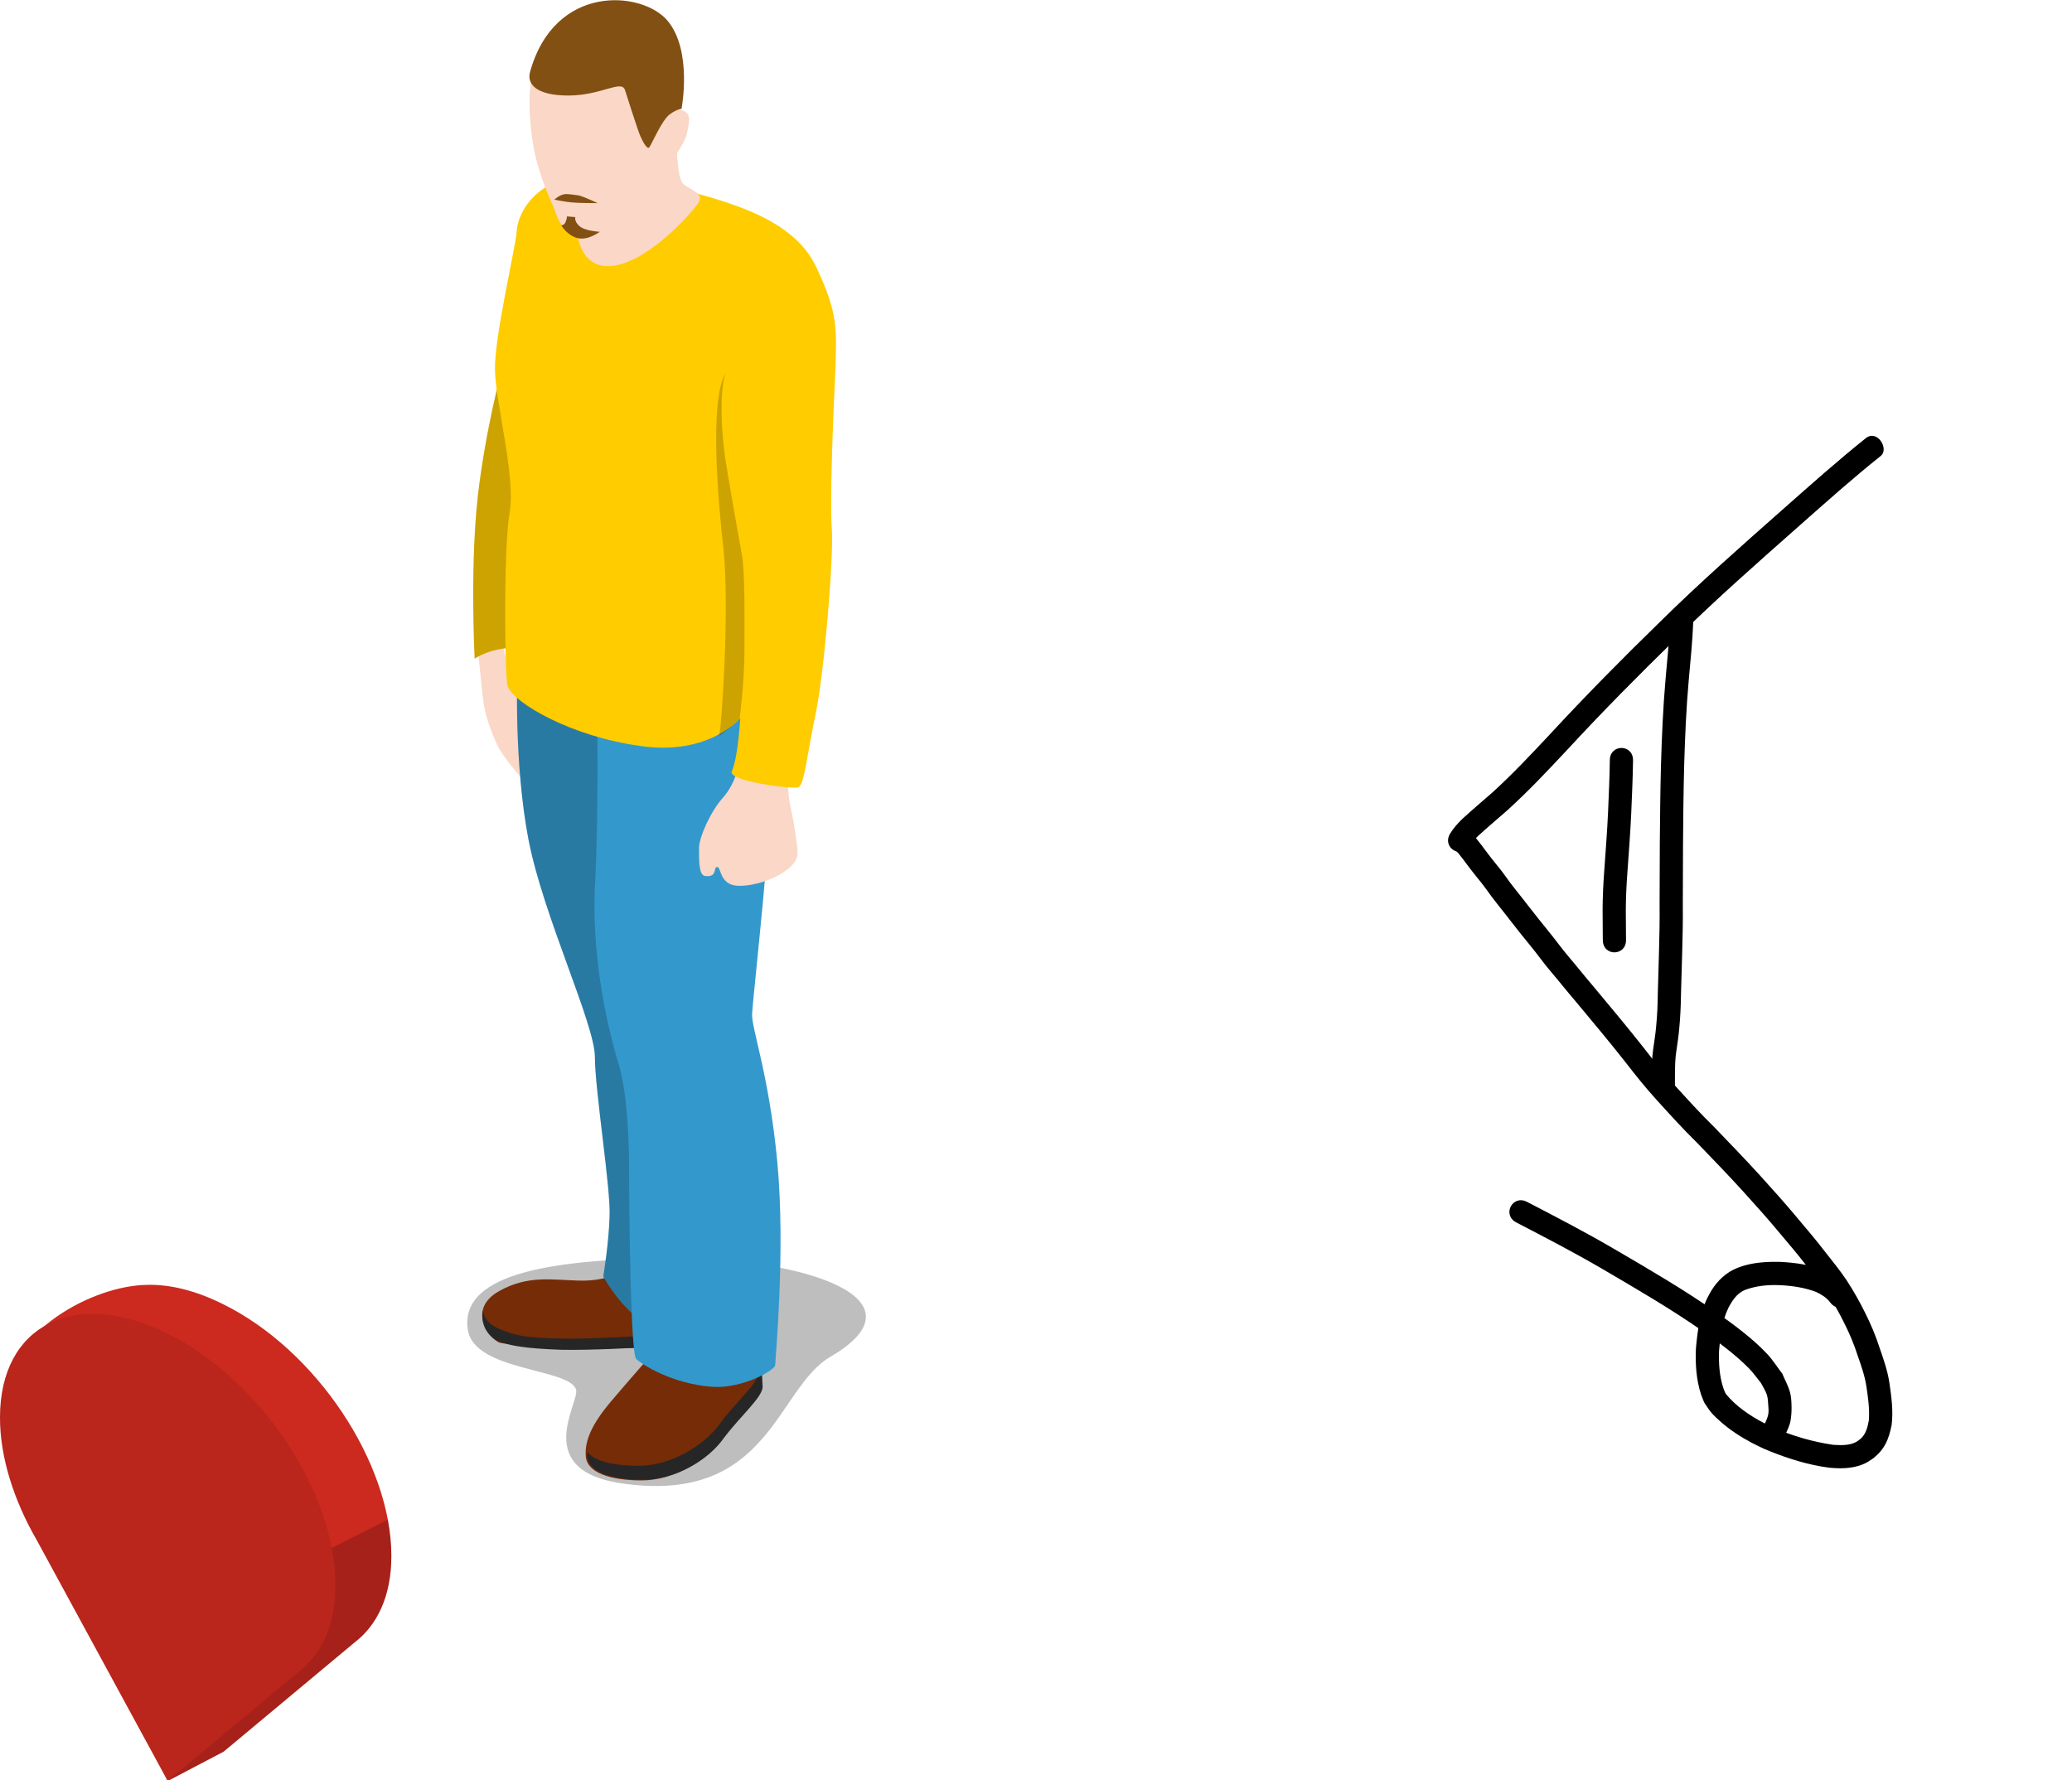
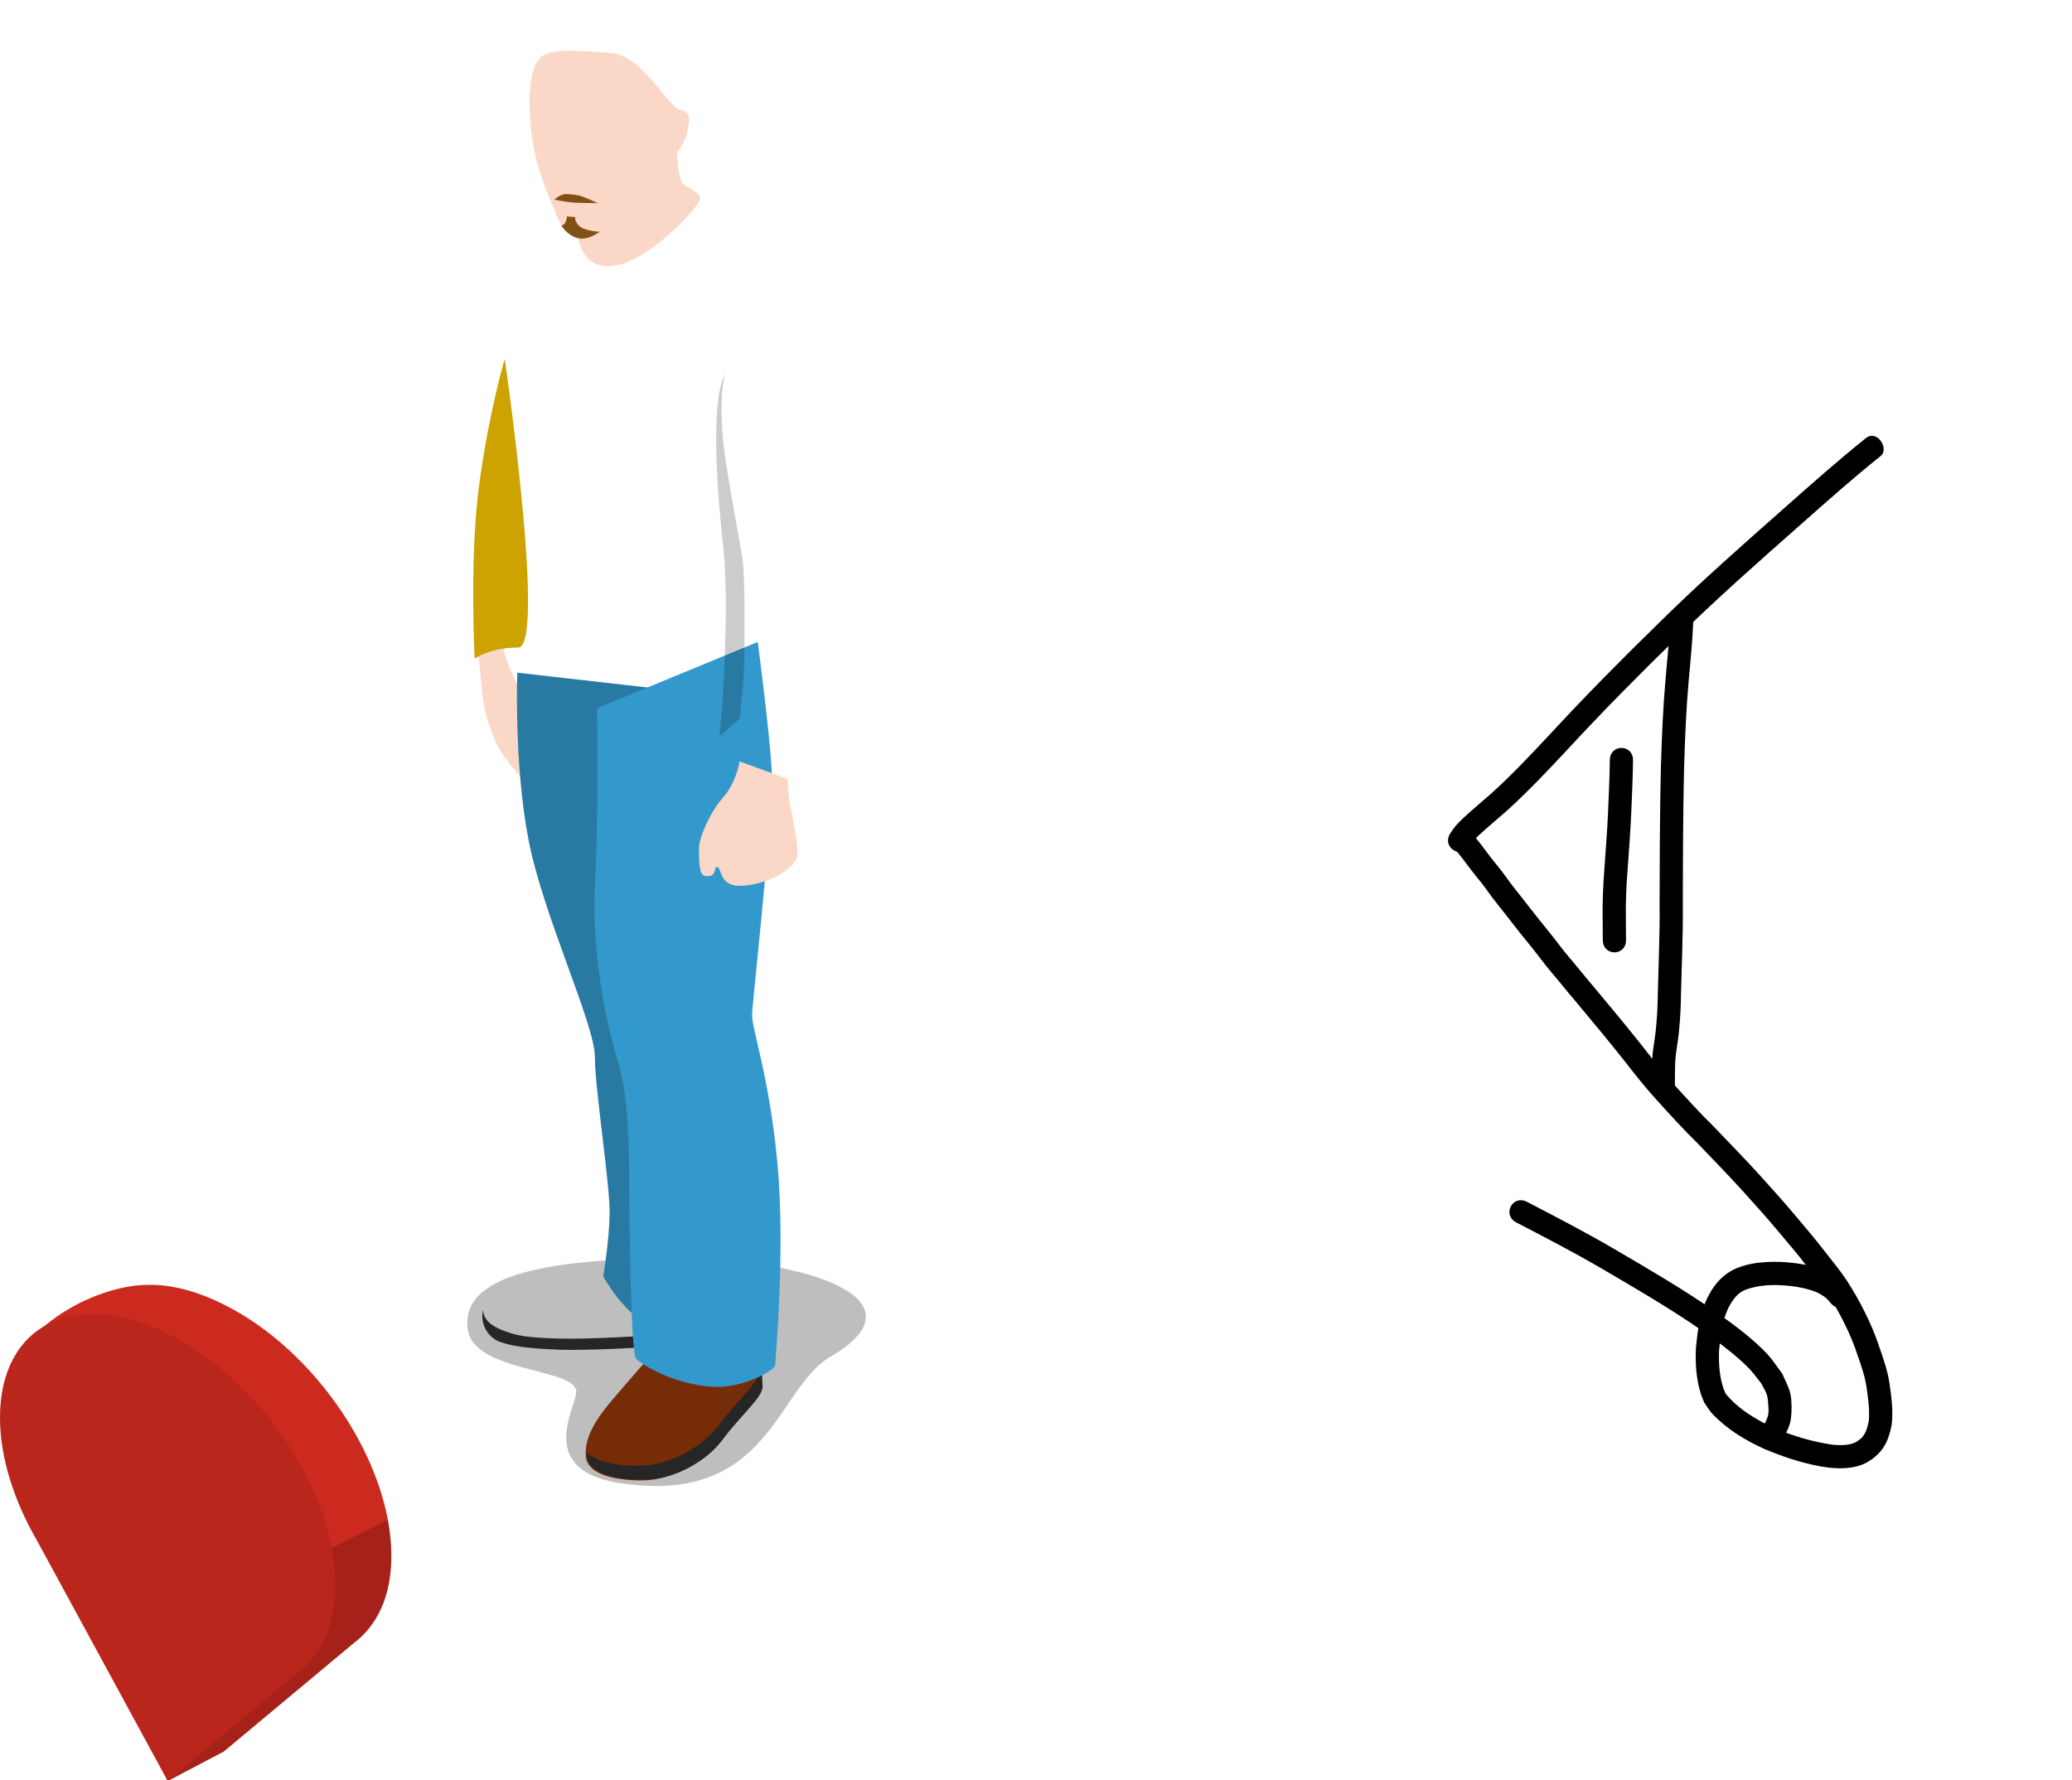
<svg xmlns="http://www.w3.org/2000/svg" xmlns:ns1="http://sodipodi.sourceforge.net/DTD/sodipodi-0.dtd" xmlns:ns2="http://www.inkscape.org/namespaces/inkscape" id="svg8" version="1.1" viewBox="0 0 78.569 67.512" height="67.512mm" width="78.569mm" ns1:docname="3 jan li lukin e ijo..svg" ns2:version="1.3.2 (091e20e, 2023-11-25, custom)">
  <ns1:namedview id="namedview1" pagecolor="#ffffff" bordercolor="#000000" borderopacity="0.25" ns2:showpageshadow="2" ns2:pageopacity="0.0" ns2:pagecheckerboard="0" ns2:deskcolor="#d1d1d1" ns2:document-units="mm" ns2:zoom="2.0000001" ns2:cx="96.499995" ns2:cy="144.24999" ns2:window-width="1920" ns2:window-height="1051" ns2:window-x="-9" ns2:window-y="-9" ns2:window-maximized="1" ns2:current-layer="svg8" />
  <defs id="defs2" />
  <g transform="translate(-116.19,-89.839)" id="layer1">
    <g transform="matrix(0.265,0,0,0.265,130.586,85.061)" id="g853">
      <path style="fill:#fbd7c7" d="m 13.4,105 c 0,0 1,9.1 1.3,12.3 0.3,3.2 1.3,5.5 2.1,7.3 0.8,1.8 4.5,6.2 5,5.9 0.5,-0.3 -0.3,-2.1 -0.3,-2.5 0,-0.4 0.4,-1.7 -0.2,-2.5 -0.6,-0.7 -1.7,-4 -1.6,-4.7 0.1,-0.7 1.4,-0.9 1.5,-1.4 0.1,-0.5 0.1,-0.5 0.1,-0.5 0,0 -3.6,-6 -3.6,-8.6 0,-2.7 -0.1,-6.1 -0.1,-6.1 0,0 -0.6,-0.3 -2,0 -1.4,0.2 -2.2,0.8 -2.2,0.8 z" id="path815" />
      <path style="opacity:0.3;fill:#262626" d="m 28.1,216.9 c 0.6,1.8 -6.7,11.8 7.1,13.5 20.6,2.7 21.6,-13.7 29.3,-18.2 13.9,-8.1 -3.1,-14.1 -22.5,-14.1 -16.3,0.1 -30.5,1.9 -29.4,10.1 0.7,6.1 14.6,5.6 15.5,8.7 z" id="path817" />
-       <path style="fill:#762c07" d="m 34,200.2 c 0,0 -1.6,1.2 -5.5,1.1 -3.9,-0.1 -7.3,-0.8 -11.4,1.5 -4.8,2.7 -1.2,7 0.1,7.4 1.3,0.4 18.1,0.9 21.2,0.7 3.1,-0.2 2.1,-8.2 2.1,-8.2 z" id="path819" />
      <path style="fill:#262626" d="m 39.4,209.1 c -1.5,0.1 -9,0.6 -13.5,0.5 -5,-0.1 -6.4,-0.5 -7.8,-1 -1.7,-0.6 -3.2,-1.4 -3.3,-3.1 -0.5,2.2 0.9,4.1 2.5,4.6 1.5,0.5 3.3,0.9 8.6,1.1 4.2,0.1 11.3,-0.3 12.6,-0.4 0.8,-0.1 1.4,-0.7 1.7,-1.6 -0.4,0.3 -0.5,-0.1 -0.8,-0.1 z" id="path821" />
      <path style="fill:#762c07" d="m 39.7,211 c 0,0 -3.9,4.4 -6.6,7.6 -2.7,3.2 -3.8,5.6 -3.6,7.9 0.2,2.3 3.5,3.4 8,3.4 4.5,0 9.3,-2.8 11.5,-5.9 2.3,-3.1 5.6,-5.9 5.6,-7.4 0,-1.5 -0.1,-6.2 -0.1,-6.2 z" id="path823" />
      <path style="fill:#262626" d="m 54.6,210.4 h -0.5 c 0,1.5 0.1,3.3 0.1,4.1 0,1.5 -3.4,4.3 -5.6,7.4 -2.3,3.1 -7,5.9 -11.5,5.9 -3.5,0 -6.3,-0.6 -7.4,-2 0,0.2 0,0.4 0,0.6 0.1,2.3 3.5,3.4 8,3.4 4.6,0 9.3,-2.8 11.5,-5.9 2.3,-3.1 5.6,-5.9 5.6,-7.4 -0.1,-1.4 -0.2,-6.1 -0.2,-6.1 z" id="path825" />
      <path style="fill:#3399cc" d="m 19.7,114.3 c 0,0 -0.5,13 1.6,23.9 2.1,10.9 9.5,26.4 9.5,31.1 0,4.7 2.3,19 2.1,22.8 -0.1,3.8 -0.9,8.6 -0.9,8.6 0,0 2.7,5 6.2,6.7 3.5,1.7 7.2,-0.4 7.2,-0.4 L 39,116.5 Z" id="path827" />
      <path style="opacity:0.2" d="m 19.7,114.3 c 0,0 -0.5,13 1.6,23.9 2.1,10.9 9.5,26.4 9.5,31.1 0,4.7 2.3,19 2.1,22.8 -0.1,3.8 -0.9,8.6 -0.9,8.6 0,0 2.7,5 6.2,6.7 3.5,1.7 7.2,-0.4 7.2,-0.4 L 39,116.5 Z" id="path829" />
      <path style="fill:#3399cc" d="m 31.1,119.4 c 0,0 0.3,14.3 -0.3,25.6 -0.5,11.3 2.3,21.7 3.4,25.3 1.1,3.6 1.5,9.7 1.5,15.2 0,5.5 0.2,26.2 1,27 0.8,0.8 5.2,3.6 10.9,4 4.3,0.3 9,-2.4 9,-3.1 0,-0.7 1.5,-16.4 0.3,-29.1 -1.2,-12.7 -3.8,-19.3 -3.6,-21.3 0.1,-2 3.1,-29.1 2.8,-34.7 -0.3,-5.6 -2,-18.4 -2,-18.4 z" id="path831" />
      <path style="fill:#ffcc00" d="m 17.9,69.4 c 0,0 -2.2,7.4 -3.6,17.6 -1.5,10.7 -0.7,25.3 -0.7,25.3 0,0 2.1,-1.6 6.2,-1.6 4.1,0 -1.9,-41.3 -1.9,-41.3 z" id="path833" />
      <path style="opacity:0.2" d="m 17.9,69.4 c 0,0 -2.2,7.4 -3.6,17.6 -1.5,10.7 -0.7,25.3 -0.7,25.3 0,0 2.1,-1.6 6.2,-1.6 4.1,0 -1.9,-41.3 -1.9,-41.3 z" id="path835" />
      <path style="fill:#fbd7c7" d="m 51.5,127 c 0,0 -0.4,2.9 -2.3,5.1 -1.9,2.1 -3.5,5.8 -3.5,7.3 0,2.1 0,3.9 0.9,4 1.8,0.2 1.1,-1.3 1.7,-1.3 0.6,0 0.3,2.6 3,2.7 3.5,0.1 8.5,-2.3 8.5,-4.6 0,-1.2 -0.5,-4.4 -0.9,-6.2 -0.5,-1.9 -0.5,-4.5 -0.5,-4.5 z" id="path837" />
-       <path style="fill:#ffcc00" d="m 38.8,44 c 9.5,2.5 20.1,4.6 23.7,12.3 3.1,6.6 2.9,8.7 2.7,14.9 -0.3,6.2 -0.8,18.5 -0.5,22.5 0.3,4 -1.1,20.8 -2.3,26.4 -1.2,5.6 -1.6,10.3 -2.5,10.6 -0.9,0.3 -10.2,-0.9 -9.5,-2.3 0.9,-2 1.2,-7.6 1.2,-7.6 0,0 -4.4,5.4 -14.2,4 -9.8,-1.3 -18.2,-6.1 -19.1,-8.6 -0.4,-1.2 -0.6,-19.8 0.3,-24.8 0.9,-5 -2,-15.7 -2.1,-20.4 -0.1,-4.7 2.9,-17.4 3.1,-19.7 0.1,-3.4 4.2,-11.2 19.2,-7.3 z" id="path839" />
      <path style="opacity:0.2" d="m 51.5,120.9 c 0,0 0.7,-5.2 0.7,-9.8 0,-4.6 0.1,-11.3 -0.4,-13.9 C 51.3,94.5 49.6,85 49.3,82.5 48.6,76.4 49,72.7 49.5,71.4 c -2.4,4.1 -1,19 -0.3,25.2 0.9,8.7 -0.3,25.8 -0.6,26.6 -0.3,0.7 2.9,-2.3 2.9,-2.3 z" id="path841" />
      <path style="fill:#fbd7c7" d="m 42.5,38.2 c 0,0 0,5.2 0.9,6.1 0.9,0.9 3,1.3 2.3,2.6 -0.7,1.3 -8.1,9.7 -13.5,9.2 -5.3,-0.5 -4,-9.4 -4,-9.4 z" id="path843" />
      <path style="fill:#fbd7c7" d="m 22.8,26.5 c -2.2,2.8 -1.3,11 -0.3,14.7 1,3.7 2.2,5.9 2.7,7.3 0.4,1.4 1.9,3.6 3.9,3.5 2,-0.1 8.2,-4.1 10.1,-7.1 C 41,41.9 43.6,39 44,37 44.4,35 44.6,34.1 42.9,33.7 41.2,33.3 37.6,25.9 33,25.6 28.4,25.3 24.1,24.8 22.8,26.5 Z" id="path845" />
-       <path style="fill:#825012" d="m 21.5,28.4 c -0.4,1.6 0.8,3.3 5.5,3.3 4.7,0 7.6,-2.3 8.1,-0.8 0.5,1.5 1.8,5.7 2.2,6.6 0.4,0.9 1,2 1.3,1.6 0.3,-0.4 1.8,-3.9 2.9,-4.7 1.1,-0.8 1.7,-0.8 1.7,-0.8 0,0 1.6,-8.3 -2,-12.6 C 37.6,16.7 25,15.6 21.5,28.4 Z" id="path847" />
      <path style="fill:#825012" d="m 25,46.6 c 0,0 0.7,-0.7 1.6,-0.8 0.4,0 1.3,0.1 1.9,0.2 0.8,0.2 2.7,1.1 2.7,1.1 0,0 -2.8,0 -3.7,-0.1 C 26.4,46.9 25,46.6 25,46.6 Z" id="path849" />
      <path style="fill:#825012" d="m 26.8,49 1.2,0.1 c 0,0 -0.2,0.6 0.6,1.3 0.8,0.7 2.9,0.8 2.9,0.8 0,0 -1.7,1.3 -3.2,0.9 -1.5,-0.4 -2.3,-1.8 -2.3,-1.8 0,0 0.5,-0.1 0.6,-0.5 0.2,-0.4 0.2,-0.8 0.2,-0.8 z" id="path851" />
    </g>
    <g transform="matrix(0.265,0,0,0.265,116.19,137.243)" id="g961">
      <path style="fill:#cc291f" d="M 56,43.8 C 56,30.5 45.3,14.4 32,7.8 28,5.8 24.3,4.9 21,5 13.3,5.1 1,11.7 1,21 1,26.7 24,76 24,76 L 32,71.8 50.7,56.2 C 54,53.7 56,49.5 56,43.8 Z" id="path953" />
      <path style="opacity:0.19" d="M 24,76 32,71.8 50.7,56.2 C 54,53.7 56,49.5 56,43.8 56,42.1 55.8,40.3 55.5,38.6 l -37.7,19 z" id="path955" />
      <path style="fill:#cc291f" d="M 48,48 C 48,34.7 37.3,18.6 24,12 10.7,5.4 0,10.7 0,24 0,29.7 2,35.9 5.3,41.6 L 24,76 42.7,60.4 C 46,57.9 48,53.7 48,48 Z" id="path957" />
      <path style="opacity:0.09" d="M 48,48 C 48,34.7 37.3,18.6 24,12 10.7,5.4 0,10.7 0,24 0,29.7 2,35.9 5.3,41.6 L 24,76 42.7,60.4 C 46,57.9 48,53.7 48,48 Z" id="path959" />
    </g>
  </g>
  <path style="fill:#000000;fill-opacity:1;fill-rule:nonzero;stroke:none;stroke-width:0.265" id="path1" d="m 70.105,48.871 c -0.171,-0.216 -0.382,-0.41 -0.621,-0.549 -0.075,-0.044 -0.156,-0.078 -0.233,-0.118 -0.563,-0.235 -1.154,-0.317 -1.759,-0.348 -0.462,-0.008 -0.932,0.015 -1.378,0.148 -0.08,0.024 -0.158,0.055 -0.236,0.082 -0.421,0.168 -0.743,0.473 -0.981,0.855 -0.046,0.074 -0.085,0.151 -0.127,0.227 -0.314,0.614 -0.401,1.298 -0.462,1.976 -0.025,0.582 0.012,1.184 0.195,1.742 0.034,0.102 0.079,0.2 0.118,0.301 0.088,0.126 0.166,0.261 0.265,0.379 0.102,0.12 0.219,0.228 0.337,0.333 0.363,0.324 0.777,0.593 1.206,0.821 0.151,0.08 0.306,0.15 0.46,0.225 0.688,0.291 1.404,0.533 2.141,0.666 0.117,0.021 0.235,0.035 0.352,0.053 0.403,0.036 0.823,0.034 1.208,-0.111 0.215,-0.081 0.274,-0.135 0.46,-0.26 0.433,-0.356 0.566,-0.709 0.678,-1.24 0.07,-0.537 -0.006,-1.075 -0.083,-1.606 -0.068,-0.461 -0.222,-0.899 -0.374,-1.337 -0.147,-0.458 -0.335,-0.9 -0.55,-1.329 -0.205,-0.418 -0.437,-0.821 -0.689,-1.213 C 69.776,48.183 69.482,47.827 69.198,47.464 68.863,47.027 68.505,46.608 68.15,46.186 67.694,45.639 67.218,45.108 66.739,44.58 66.17,43.954 65.581,43.347 64.995,42.738 64.462,42.217 63.963,41.664 63.462,41.113 63.058,40.668 62.684,40.198 62.317,39.723 62.011,39.331 61.693,38.948 61.379,38.563 61.053,38.174 60.729,37.786 60.407,37.394 60.099,37.037 59.809,36.666 59.503,36.308 59.22,35.978 58.969,35.622 58.693,35.285 58.473,35.017 58.257,34.746 58.044,34.472 57.862,34.237 57.679,34.002 57.492,33.769 57.346,33.584 57.2,33.397 57.066,33.203 56.942,33.028 56.806,32.863 56.671,32.697 56.559,32.554 56.444,32.413 56.337,32.265 c -0.101,-0.136 -0.202,-0.271 -0.308,-0.402 -0.061,-0.079 -0.024,-0.034 -0.114,-0.133 -0.427,-0.453 -1.067,0.15 -0.641,0.603 v 0 c 0.04,0.036 0.014,0.011 0.07,0.082 0.097,0.119 0.189,0.243 0.281,0.367 0.117,0.161 0.241,0.315 0.364,0.471 0.121,0.148 0.243,0.296 0.354,0.452 0.147,0.211 0.304,0.415 0.464,0.617 0.184,0.228 0.363,0.46 0.543,0.692 0.218,0.279 0.438,0.557 0.664,0.83 0.281,0.339 0.531,0.703 0.82,1.036 0.302,0.354 0.589,0.721 0.893,1.073 0.321,0.391 0.645,0.779 0.97,1.167 0.309,0.38 0.622,0.757 0.924,1.143 0.381,0.494 0.77,0.981 1.19,1.443 0.506,0.557 1.011,1.117 1.55,1.643 0.58,0.604 1.164,1.204 1.727,1.824 0.472,0.52 0.941,1.043 1.39,1.583 0.348,0.413 0.699,0.824 1.027,1.252 0.268,0.342 0.546,0.678 0.786,1.04 0.236,0.364 0.451,0.741 0.642,1.13 0.199,0.394 0.37,0.801 0.505,1.222 0.134,0.385 0.272,0.77 0.334,1.174 0.063,0.431 0.129,0.866 0.092,1.303 -0.051,0.26 -0.109,0.514 -0.318,0.695 -0.079,0.059 -0.126,0.101 -0.217,0.141 -0.254,0.113 -0.549,0.097 -0.819,0.081 -0.771,-0.113 -1.522,-0.331 -2.237,-0.64 -0.136,-0.066 -0.274,-0.127 -0.407,-0.197 -0.533,-0.28 -1.045,-0.631 -1.429,-1.099 -0.028,-0.067 -0.061,-0.131 -0.084,-0.2 -0.155,-0.455 -0.185,-0.959 -0.168,-1.435 0.048,-0.556 0.108,-1.121 0.357,-1.629 0.151,-0.283 0.324,-0.548 0.632,-0.676 0.41,-0.151 0.843,-0.196 1.279,-0.18 0.48,0.02 0.962,0.087 1.413,0.259 0.2,0.093 0.388,0.211 0.526,0.387 0.362,0.506 1.078,-0.005 0.716,-0.511 z" />
  <path style="fill:#000000;fill-opacity:1;fill-rule:nonzero;stroke:none;stroke-width:0.265" d="m 70.751,16.617 c -1.055,0.845 -2.065,1.744 -3.078,2.639 -1.605,1.419 -3.214,2.834 -4.739,4.34 -1.422,1.384 -2.816,2.796 -4.163,4.253 -0.711,0.761 -1.427,1.522 -2.199,2.223 -0.37,0.323 -0.745,0.639 -1.106,0.971 -0.185,0.176 -0.353,0.364 -0.485,0.583 -0.309,0.54 0.455,0.977 0.764,0.437 0.089,-0.146 0.202,-0.265 0.327,-0.381 0.353,-0.323 0.719,-0.632 1.08,-0.947 0.795,-0.72 1.531,-1.502 2.263,-2.285 1.337,-1.447 2.722,-2.849 4.134,-4.224 1.515,-1.496 3.114,-2.901 4.708,-4.311 1.006,-0.888 2.006,-1.784 3.056,-2.62 0.337,-0.269 -0.131,-1.022 -0.561,-0.678 z" id="path6" ns1:nodetypes="sccccccccccccss" />
  <path style="fill:#000000;fill-opacity:1;fill-rule:nonzero;stroke:none;stroke-width:0.265" id="path4" d="m 63.327,23.572 c -0.029,0.721 -0.104,1.439 -0.168,2.158 -0.098,1.097 -0.143,2.197 -0.176,3.298 -0.026,0.992 -0.036,1.983 -0.044,2.975 -0.005,0.757 -0.007,1.515 -0.008,2.272 0.006,0.609 -0.005,1.218 -0.023,1.826 -0.013,0.526 -0.029,1.052 -0.045,1.579 -0.004,0.421 -0.023,0.841 -0.064,1.261 -0.024,0.281 -0.072,0.56 -0.11,0.84 -0.025,0.171 -0.038,0.343 -0.046,0.515 -0.006,0.141 -0.008,0.282 -0.009,0.424 -0.001,0.131 -0.001,0.262 -0.002,0.393 -2.4e-5,0.02 -4.8e-5,0.039 -7.2e-5,0.059 -7.93e-4,0.622 0.879,0.623 0.88,0.001 v 0 c 2.1e-5,-0.02 4.5e-5,-0.039 6.9e-5,-0.059 2.06e-4,-0.129 5.29e-4,-0.258 0.001,-0.387 0.001,-0.131 0.003,-0.261 0.008,-0.392 0.006,-0.145 0.018,-0.291 0.039,-0.435 0.04,-0.291 0.09,-0.582 0.114,-0.875 0.042,-0.439 0.063,-0.878 0.068,-1.319 0.016,-0.526 0.031,-1.052 0.045,-1.578 0.019,-0.617 0.03,-1.234 0.024,-1.852 0.001,-0.756 0.003,-1.511 0.008,-2.267 0.007,-0.985 0.017,-1.971 0.043,-2.956 0.032,-1.083 0.076,-2.166 0.173,-3.245 0.066,-0.745 0.144,-1.489 0.172,-2.236 0,-0.622 -0.88,-0.622 -0.88,0 z" />
  <path style="fill:#000000;fill-opacity:1;fill-rule:nonzero;stroke:none;stroke-width:0.265" id="path5" d="m 61.044,28.831 c -0.009,0.648 -0.038,1.295 -0.066,1.943 -0.034,0.767 -0.095,1.533 -0.149,2.299 -0.035,0.473 -0.056,0.947 -0.059,1.421 -2.65e-4,0.32 0.003,0.641 0.006,0.961 0.001,0.137 5.29e-4,0.071 0.002,0.2 0.005,0.622 0.885,0.616 0.88,-0.007 v 0 c -0.001,-0.129 -5.29e-4,-0.063 -0.002,-0.201 -0.003,-0.316 -0.006,-0.632 -0.006,-0.947 0.003,-0.456 0.023,-0.911 0.057,-1.365 0.054,-0.774 0.116,-1.547 0.15,-2.323 0.028,-0.66 0.058,-1.32 0.067,-1.98 0,-0.622 -0.88,-0.622 -0.88,0 z" />
  <path style="fill:#000000;fill-opacity:1;fill-rule:nonzero;stroke:none;stroke-width:0.265" id="path7" d="m 67.669,54.469 c 0.087,-0.185 0.199,-0.402 0.23,-0.604 0.027,-0.171 0.039,-0.345 0.035,-0.518 -0.004,-0.185 -0.01,-0.374 -0.06,-0.552 -0.068,-0.242 -0.193,-0.465 -0.29,-0.697 -0.19,-0.248 -0.357,-0.516 -0.57,-0.745 -0.542,-0.581 -1.297,-1.139 -1.938,-1.587 -1.249,-0.873 -2.568,-1.639 -3.882,-2.407 -1.076,-0.63 -2.183,-1.203 -3.29,-1.778 -0.552,-0.287 -0.958,0.494 -0.406,0.781 v 0 c 1.093,0.568 2.187,1.134 3.251,1.756 1.286,0.753 2.577,1.503 3.802,2.355 0.598,0.416 1.254,0.898 1.771,1.425 0.169,0.172 0.305,0.373 0.458,0.56 0.073,0.147 0.169,0.285 0.219,0.441 0.042,0.133 0.043,0.275 0.054,0.414 0.008,0.097 0.015,0.196 0.003,0.293 -0.019,0.151 -0.099,0.305 -0.162,0.442 -0.298,0.546 0.475,0.968 0.773,0.421 z" />
</svg>